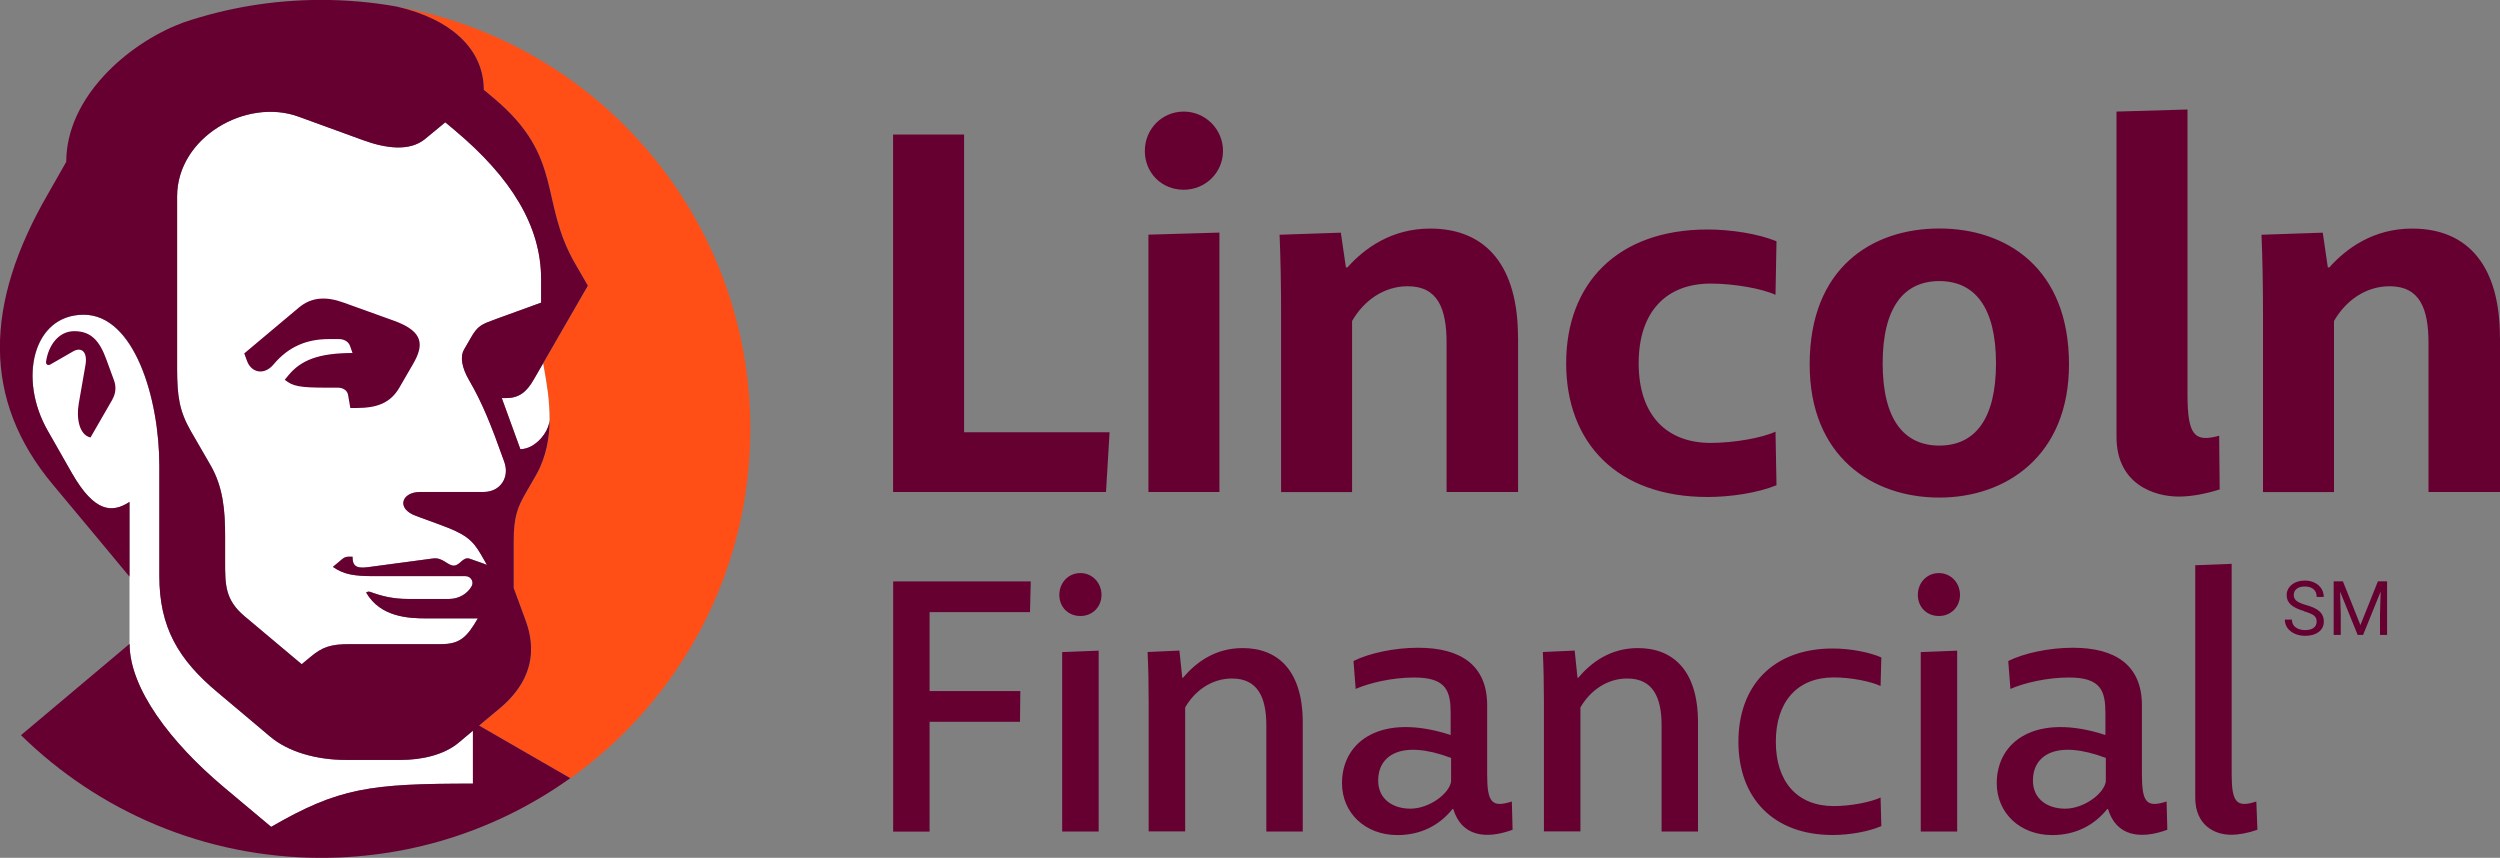
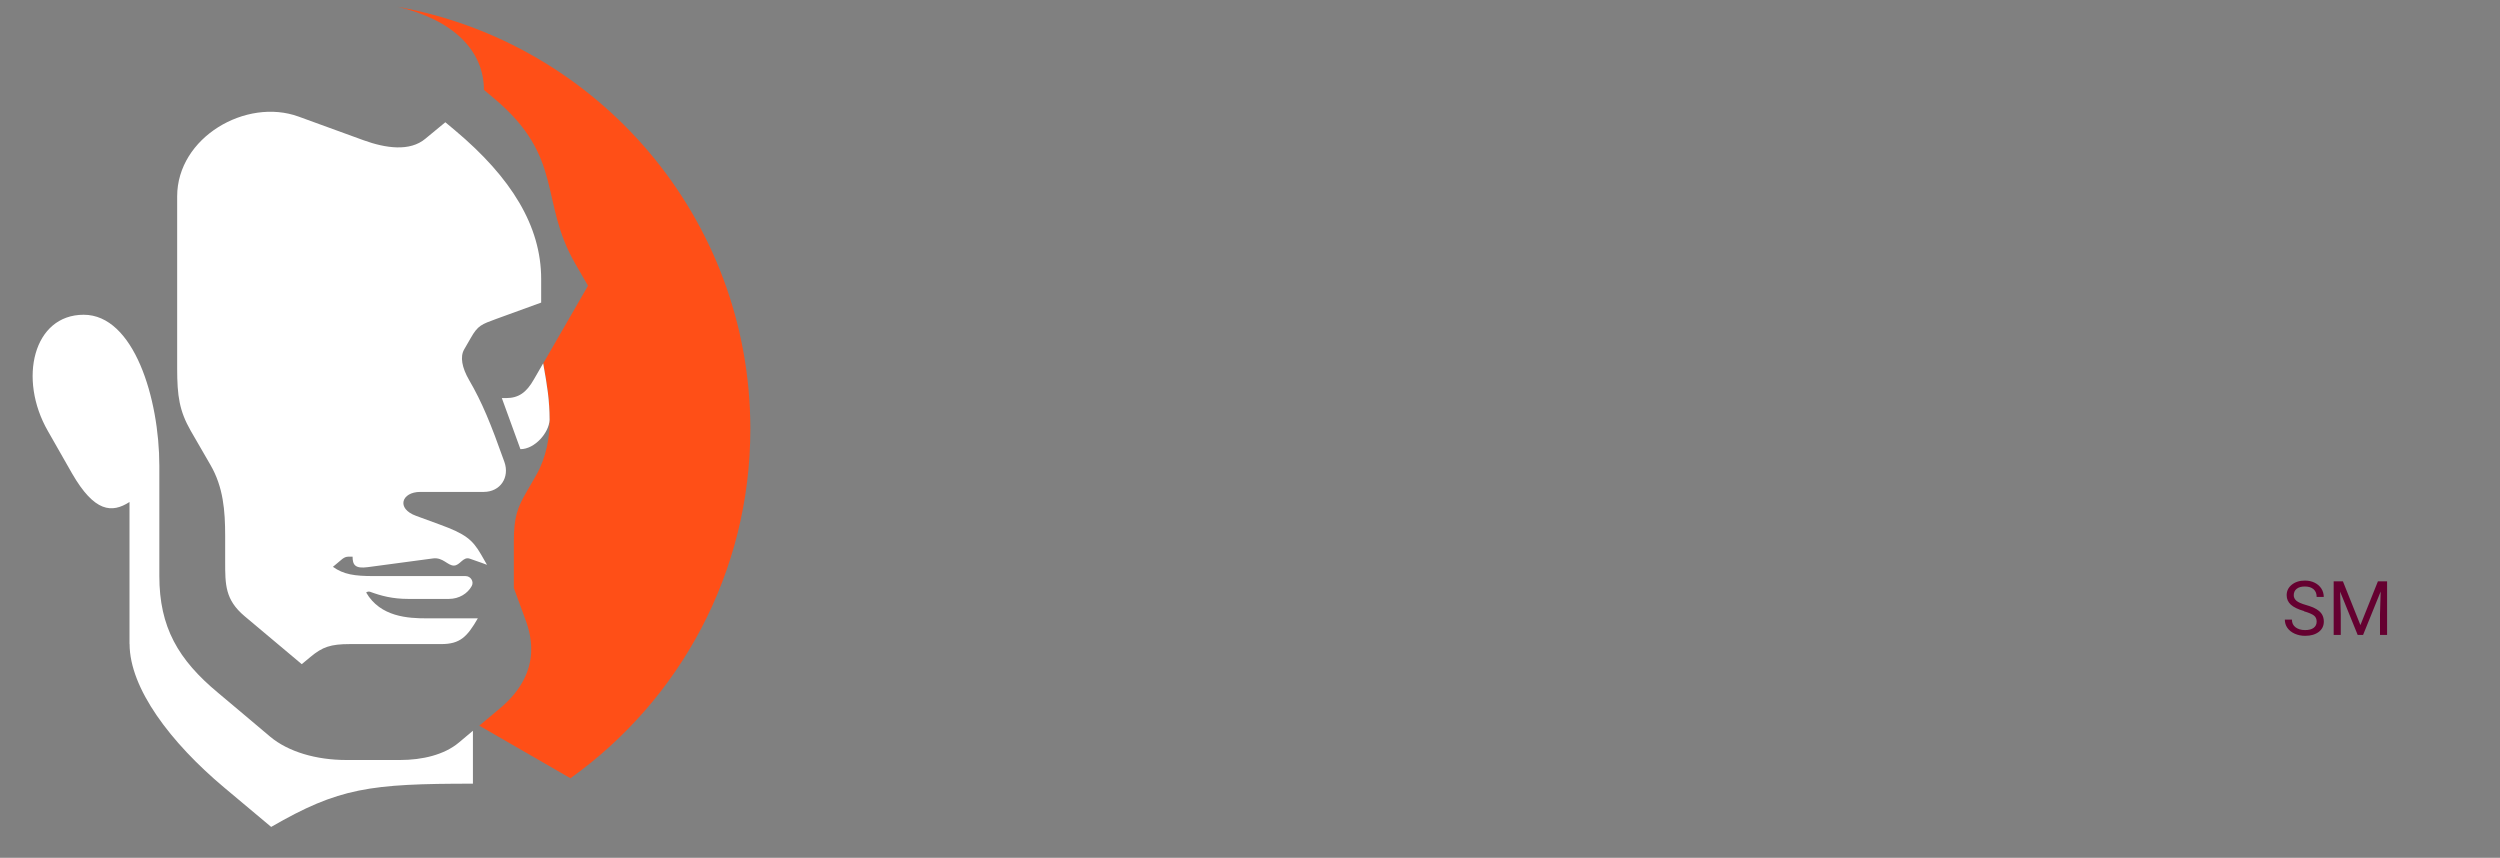
<svg xmlns="http://www.w3.org/2000/svg" id="Art" viewBox="0 0 300 102.94">
  <rect x="0" y="0" width="300" height="102.94" fill="#808080" stroke="none" />
  <defs>
    <style> .cls-1 { fill: #fff; } .cls-2 { fill: #ff4f17; } .cls-3 { fill: #650030; } </style>
  </defs>
  <g id="Logo">
    <path id="Legal_mark" data-name="Legal mark" class="cls-3" d="M276.49,73.33c-.73-.21-1.26-.47-1.59-.77s-.5-.68-.5-1.13c0-.51.2-.93.61-1.26s.93-.5,1.58-.5c.44,0,.84.09,1.18.26s.61.41.8.71.28.63.28.99h-.85c0-.39-.12-.7-.37-.92-.25-.22-.6-.33-1.05-.33-.42,0-.74.09-.98.28-.23.18-.35.44-.35.77,0,.26.11.48.33.67.22.18.6.35,1.14.5.53.15.95.32,1.25.5.3.18.53.39.67.63s.22.53.22.85c0,.52-.2.94-.61,1.25-.41.31-.95.47-1.63.47-.44,0-.85-.08-1.24-.25-.38-.17-.68-.4-.89-.7s-.31-.63-.31-1h.85c0,.39.14.7.43.92s.67.34,1.15.34c.45,0,.79-.09,1.03-.27.24-.18.36-.43.36-.75s-.11-.56-.33-.73-.62-.34-1.2-.51ZM281.15,69.76l2.1,5.25,2.1-5.25h1.1v6.43h-.85v-2.51l.08-2.7-2.11,5.21h-.65l-2.11-5.2.08,2.69v2.51h-.85v-6.43h1.1Z" />
-     <path id="Wordmark" class="cls-3" d="M111.55,73.45v9.48h10.89l-.04,3.69h-10.85v13.17h-4.37v-30.02h16.51l-.09,3.69h-12.05ZM129.65,68.77c1.46,0,2.53,1.2,2.53,2.62s-1.07,2.53-2.53,2.53-2.53-1.07-2.53-2.53,1.07-2.62,2.53-2.62ZM131.84,78.08v21.7h-4.38v-21.53l4.38-.17ZM156.33,86.7v13.08h-4.37v-12.74c0-3.35-1.03-5.62-4.12-5.62-2.44,0-4.46,1.46-5.62,3.47v14.88h-4.38v-15.57c0-2.19-.04-4.07-.13-5.96l3.82-.17.34,3.26h.09c1.59-1.89,3.9-3.56,7.16-3.56,4.16,0,7.21,2.62,7.21,8.92ZM203.76,86.7v13.08h-4.37v-12.74c0-3.35-1.03-5.62-4.12-5.62-2.44,0-4.46,1.46-5.62,3.47v14.88h-4.38v-15.57c0-2.19-.04-4.07-.13-5.96l3.82-.17.34,3.26h.09c1.59-1.89,3.9-3.56,7.16-3.56,4.16,0,7.21,2.62,7.21,8.92ZM181.42,96.18l.09,3.39c-3.26,1.2-6.13.77-7.12-2.49h-.09c-1.54,1.93-3.77,3.13-6.61,3.13-3.86,0-6.65-2.66-6.65-6.22,0-5.1,4.76-8.49,13.04-5.79v-2.57c0-2.66-.47-4.33-4.37-4.33-2.62,0-5.36.64-7.03,1.37l-.26-3.35c1.89-.94,4.89-1.59,7.76-1.59,5.06,0,8.28,2.06,8.28,6.91v8.28c0,3.39.56,4.03,2.96,3.26ZM174.13,93.78v-2.83c-6.05-2.27-8.75-.26-8.75,2.7,0,2.32,1.84,3.39,3.86,3.39,2.27,0,4.68-1.8,4.89-3.26ZM219.93,77.82c2.06,0,4.37.43,5.83,1.07l-.09,3.43c-1.2-.56-3.56-1.03-5.62-1.03-4.42,0-6.95,2.96-6.95,7.72s2.53,7.72,6.95,7.72c2.06,0,4.42-.47,5.62-1.03l.09,3.43c-1.46.64-3.77,1.07-5.83,1.07-7.12,0-11.32-4.42-11.32-11.19s4.2-11.19,11.32-11.19ZM232.67,68.77c1.46,0,2.53,1.2,2.53,2.62s-1.07,2.53-2.53,2.53-2.53-1.07-2.53-2.53,1.07-2.62,2.53-2.62ZM234.86,78.08v21.7h-4.37v-21.53l4.37-.17ZM259.99,96.18l.09,3.39c-3.26,1.2-6.13.77-7.12-2.49h-.09c-1.54,1.93-3.77,3.13-6.61,3.13-3.86,0-6.65-2.66-6.65-6.22,0-5.1,4.76-8.49,13.04-5.79v-2.57c0-2.66-.47-4.33-4.37-4.33-2.62,0-5.36.64-7.03,1.37l-.26-3.35c1.89-.94,4.89-1.59,7.76-1.59,5.06,0,8.28,2.06,8.28,6.91v8.28c0,3.39.56,4.03,2.96,3.26ZM252.7,93.78v-2.83c-6.05-2.27-8.75-.26-8.75,2.7,0,2.32,1.84,3.39,3.86,3.39,2.27,0,4.67-1.8,4.89-3.26ZM270.76,96.18l.13,3.39c-1.12.39-2.19.6-3.17.6-1.93,0-4.29-1.11-4.29-4.46v-27.88l4.37-.17v25.26c0,3.39.6,4.03,2.96,3.26ZM115.69,51.87h17.46l-.43,7.17h-25.55V16.14h8.52v35.72ZM142.04,13.39c2.63,0,4.72,2.14,4.72,4.72s-2.08,4.66-4.72,4.66-4.66-2.02-4.66-4.66,2.08-4.72,4.66-4.72ZM146.33,27.91v31.13h-8.52v-30.88l8.52-.25ZM182.17,40.47v18.57h-8.58v-17.89c0-4.11-1.04-6.8-4.66-6.8-2.88,0-5.27,1.72-6.68,4.17v20.53h-8.52v-21.38c0-3.55-.06-6.62-.18-9.5l7.35-.25.61,4.17h.18c2.08-2.33,5.33-4.66,9.93-4.66,6.86,0,10.54,4.66,10.54,13.05ZM204.91,27.54c2.76,0,6,.49,8.27,1.41l-.12,6.43c-1.59-.74-4.96-1.35-7.78-1.35-5.27,0-8.64,3.31-8.64,9.56s3.37,9.56,8.64,9.56c2.82,0,6.19-.61,7.78-1.35l.12,6.43c-2.27.92-5.51,1.41-8.27,1.41-10.91,0-16.97-6.56-16.97-16.05s6.07-16.05,16.97-16.05ZM232.72,59.71c-8.03,0-15.56-4.9-15.56-15.99,0-11.64,7.54-16.3,15.56-16.3s15.56,4.72,15.56,16.3c0,10.97-7.54,15.99-15.56,15.99ZM232.72,33.73c-4.23,0-6.8,3.12-6.8,9.87s2.57,9.87,6.8,9.87,6.8-3.12,6.8-9.87-2.57-9.87-6.8-9.87ZM266.3,52.3l.06,6.43c-1.53.49-3.31.86-4.9.86-2.94,0-7.48-1.47-7.48-7.17V13.39l8.52-.25v34.19c0,4.96.86,5.76,3.8,4.96ZM300,40.47v18.57h-8.58v-17.89c0-4.11-1.04-6.8-4.66-6.8-2.88,0-5.27,1.72-6.68,4.17v20.53h-8.52v-21.38c0-3.55-.06-6.62-.18-9.5l7.35-.25.61,4.17h.18c2.08-2.33,5.33-4.66,9.93-4.66,6.86,0,10.54,4.66,10.54,13.05Z" />
    <g id="Symbol">
      <path id="Background" class="cls-2" d="M47.64.8s0,0,0,0c6.68,1.54,10.43,5.23,10.43,9.98,0,0,.19.15,1.26,1.06,8.41,7.07,5.37,12.3,9.7,19.8l1.53,2.65-5.3,9.19-.07.13s0,0,0,0h0c.5,2.79.76,4.41.77,6.79,0,0,0,0,0,0,.02,1.97-.38,4.45-1.61,6.61-.52.91-.87,1.51-1.21,2.1-1.03,1.77-1.48,2.95-1.48,5.85v5.61c.47,1.29.83,2.22,1.27,3.45.53,1.47,2.61,6.38-2.98,11.02-1.5,1.25-2.44,2.04-2.44,2.04l10.94,6.31c13.07-9.33,21.59-24.63,21.59-41.91,0-25.33-18.29-46.38-42.38-50.67Z" />
      <path id="Face" class="cls-1" d="M41.11,67.05l-1.16.97c1.29.92,2.6,1.11,4.89,1.11h11.03c.61,0,1.03.65.74,1.19-.49.9-1.51,1.55-2.75,1.55h-4.85c-1.91,0-3.28-.37-4.58-.85-.17-.06-.36-.03-.49.08,1.7,2.95,5.09,3.1,7.23,3.1h6.17c-1.29,2.23-2.13,3.09-4.4,3.09h-10.95c-2.31,0-3.29.34-4.72,1.53-.71.59-.97.81-1.06.88,0,0-3.85-3.23-6.86-5.76-2.34-1.97-2.33-3.79-2.33-6.56v-3.08c0-3.01-.22-5.84-1.76-8.5-.48-.82-1.95-3.37-2.38-4.12-1.35-2.37-1.62-4.14-1.62-7.46v-20.65c0-7.1,8.29-11.87,14.57-9.58,3.78,1.38,5.67,2.06,7.8,2.84,2.65.96,5.55,1.38,7.41-.18,1.34-1.12,2.4-1.98,2.4-1.98,0,0,.78.65,1.16.97,6.78,5.69,10.34,11.5,10.34,17.84v2.83s-4.08,1.48-5.39,1.96c-1.76.65-2.2.77-3.06,2.29-.35.62-.54.94-.79,1.37-.51.88-.27,2.18.59,3.67,1.58,2.72,2.6,5.23,4.24,9.84.65,1.84-.48,3.59-2.49,3.59h-7.61c-2.24,0-2.93,2-.48,2.88,0,0,1.67.61,2.81,1.03,3.07,1.12,3.93,1.8,4.97,3.6.21.37.42.73.71,1.24,0,0-.94-.36-2.07-.74-.82-.28-1.16.83-1.91.83s-1.3-1.01-2.49-.86c-1.19.15-4.98.67-7.85,1.05-1.5.2-1.81-.27-1.81-1.26h-.49c-.26,0-.5.09-.7.25ZM65.18,43.6c.5,2.79.76,4.41.77,6.79,0,0,0,0,0,0-.06,1.5-1.75,3.51-3.5,3.51l-2.23-6.13h.5c1.51,0,2.45-.66,3.35-2.25l1.11-1.92ZM15.55,77.27c0,5.34,4.93,11.84,11.3,17.19,3.28,2.75,5.69,4.77,5.69,4.77,8.13-4.7,11.83-5.19,24.21-5.19v-6.35l-1.69,1.42c-1.75,1.47-4.39,2.09-7.05,2.09h-6.45c-3.61,0-6.96-.98-9.13-2.79-2.16-1.81-4.12-3.49-6.26-5.27-4.79-3.98-7.05-7.88-7.05-14.02v-13.22c0-8.07-3.05-18.13-9.08-18.13s-7.9,7.69-4.29,13.96c.56.96,2.5,4.39,2.9,5.09,2.69,4.66,4.78,4.78,6.89,3.42v8.97s0,8.06,0,8.06ZM41.11,67.05l-1.16.97c1.29.92,2.6,1.11,4.89,1.11h11.03c.61,0,1.03.65.74,1.19-.49.9-1.51,1.55-2.75,1.55h-4.85c-1.91,0-3.28-.37-4.58-.85-.17-.06-.36-.03-.49.08,1.7,2.95,5.09,3.1,7.23,3.1h6.17c-1.29,2.23-2.13,3.09-4.4,3.09h-10.95c-2.31,0-3.29.34-4.72,1.53-.71.59-.97.81-1.06.88,0,0-3.85-3.23-6.86-5.76-2.34-1.97-2.33-3.79-2.33-6.56v-3.08c0-3.01-.22-5.84-1.76-8.5-.48-.82-1.95-3.37-2.38-4.12-1.35-2.37-1.62-4.14-1.62-7.46v-20.65c0-7.1,8.29-11.87,14.57-9.58,3.78,1.38,5.67,2.06,7.8,2.84,2.65.96,5.55,1.38,7.41-.18,1.34-1.12,2.4-1.98,2.4-1.98,0,0,.78.65,1.16.97,6.78,5.69,10.34,11.5,10.34,17.84v2.83s-4.08,1.48-5.39,1.96c-1.76.65-2.2.77-3.06,2.29-.35.62-.54.94-.79,1.37-.51.88-.27,2.18.59,3.67,1.58,2.72,2.6,5.23,4.24,9.84.65,1.84-.48,3.59-2.49,3.59h-7.61c-2.24,0-2.93,2-.48,2.88,0,0,1.67.61,2.81,1.03,3.07,1.12,3.93,1.8,4.97,3.6.21.37.42.73.71,1.24,0,0-.94-.36-2.07-.74-.82-.28-1.16.83-1.91.83s-1.3-1.01-2.49-.86c-1.19.15-4.98.67-7.85,1.05-1.5.2-1.81-.27-1.81-1.26h-.49c-.26,0-.5.09-.7.25Z" />
-       <path id="Head" class="cls-3" d="M59.93,85.03c5.59-4.64,3.51-9.55,2.98-11.02-.44-1.23-.8-2.16-1.27-3.45v-5.61c0-2.91.45-4.08,1.48-5.85.34-.59.69-1.19,1.21-2.1,1.23-2.16,1.63-4.63,1.61-6.61-.06,1.5-1.75,3.51-3.5,3.51l-2.23-6.13h.5c1.51,0,2.45-.66,3.35-2.25,0,0,1.11-1.92,1.11-1.92l.07-.13,5.3-9.19-1.53-2.65c-4.33-7.5-1.29-12.73-9.7-19.8-1.08-.9-1.26-1.06-1.26-1.06,0-4.75-3.75-8.44-10.43-9.98-2.95-.53-5.99-.8-9.09-.8-5.77,0-11.32.95-16.5,2.7-.1.04-.19.07-.28.11-6.42,2.44-13.8,8.87-13.8,16.62,0,0-1.11,1.96-2.21,3.88-7.57,13.08-7.98,24.65.66,34.92,2.05,2.43,9.14,10.98,9.14,10.98v-8.97c-2.11,1.37-4.2,1.25-6.89-3.42-.4-.7-2.35-4.13-2.9-5.09-3.61-6.27-1.83-13.96,4.29-13.96s9.08,10.06,9.08,18.13v13.22c0,6.14,2.26,10.03,7.05,14.02,2.14,1.78,4.1,3.46,6.26,5.27,2.16,1.82,5.52,2.79,9.13,2.79h6.45c2.66,0,5.3-.62,7.05-2.09l1.69-1.42v6.35c-12.38,0-16.08.49-24.21,5.19,0,0-2.41-2.02-5.69-4.77-6.37-5.35-11.3-11.84-11.3-17.19l-13.03,10.96c9.28,9.1,22,14.72,36.03,14.72,11.14,0,21.46-3.54,29.88-9.56l-10.94-6.31s.93-.8,2.44-2.04ZM52.93,77.3h-10.95c-2.31,0-3.29.34-4.72,1.53-.71.59-.97.81-1.06.88,0,0-3.85-3.23-6.86-5.76-2.34-1.97-2.33-3.79-2.33-6.56v-3.08c0-3.01-.22-5.84-1.76-8.5-.48-.82-1.95-3.37-2.38-4.12-1.35-2.37-1.62-4.14-1.62-7.46v-20.65c0-7.1,8.29-11.87,14.57-9.58,3.78,1.38,5.67,2.06,7.8,2.84,2.65.96,5.55,1.38,7.41-.18,1.34-1.12,2.4-1.98,2.4-1.98,0,0,.78.65,1.16.97,6.78,5.69,10.34,11.5,10.34,17.84v2.83s-4.08,1.48-5.39,1.96c-1.76.65-2.2.77-3.06,2.29-.35.62-.54.94-.79,1.37-.51.88-.27,2.18.59,3.67,1.58,2.72,2.6,5.23,4.24,9.84.65,1.84-.48,3.59-2.49,3.59h-7.61c-2.24,0-2.93,2-.48,2.88,0,0,1.67.61,2.81,1.03,3.07,1.12,3.93,1.8,4.97,3.6.21.37.42.73.71,1.24,0,0-.94-.36-2.07-.74-.82-.28-1.16.83-1.91.83s-1.3-1.01-2.49-.86c-1.19.15-4.98.67-7.85,1.05-1.5.2-1.81-.27-1.81-1.26h-.49c-.26,0-.5.09-.7.25l-1.16.97c1.29.92,2.6,1.11,4.89,1.11h11.03c.61,0,1.03.65.74,1.19-.49.9-1.51,1.55-2.75,1.55h-4.85c-1.91,0-3.28-.37-4.58-.85-.17-.06-.36-.03-.49.08,1.7,2.95,5.09,3.1,7.23,3.1h6.17c-1.29,2.23-2.13,3.09-4.4,3.09ZM32.83,43.73c1.82-2.18,4.05-3.04,6.63-3.04h1.22c.58,0,1.12.28,1.32.81l.3.86c-4.15,0-6.21.91-7.65,2.63-.15.18-.48.58-.48.58.97.79,1.77.95,5.14.95h1.25c.56,0,1.1.3,1.2.84l.28,1.6h.72c2.41,0,4.08-.55,5.18-2.47.7-1.2.98-1.71,1.6-2.76,1.33-2.28,1.37-3.93-2.25-5.24-1.92-.7-4.05-1.45-6.09-2.19s-3.83-.67-5.35.62c-1.65,1.4-5.06,4.25-6.54,5.49l.33.9c.53,1.44,2.07,1.75,3.18.43ZM13.5,47.92l-2.64,4.58c-1.35-.31-1.72-2.31-1.41-4.07.32-1.8.63-3.64.8-4.59.29-1.62-.47-2.25-1.48-1.67-1,.58-1.94,1.12-2.73,1.57-.28.16-.57.01-.51-.36.26-1.84,1.44-3.64,3.38-3.64,2.04,0,3.05,1.18,3.87,3.44.16.44.58,1.6.91,2.49.27.74.2,1.56-.2,2.24Z" />
    </g>
  </g>
</svg>